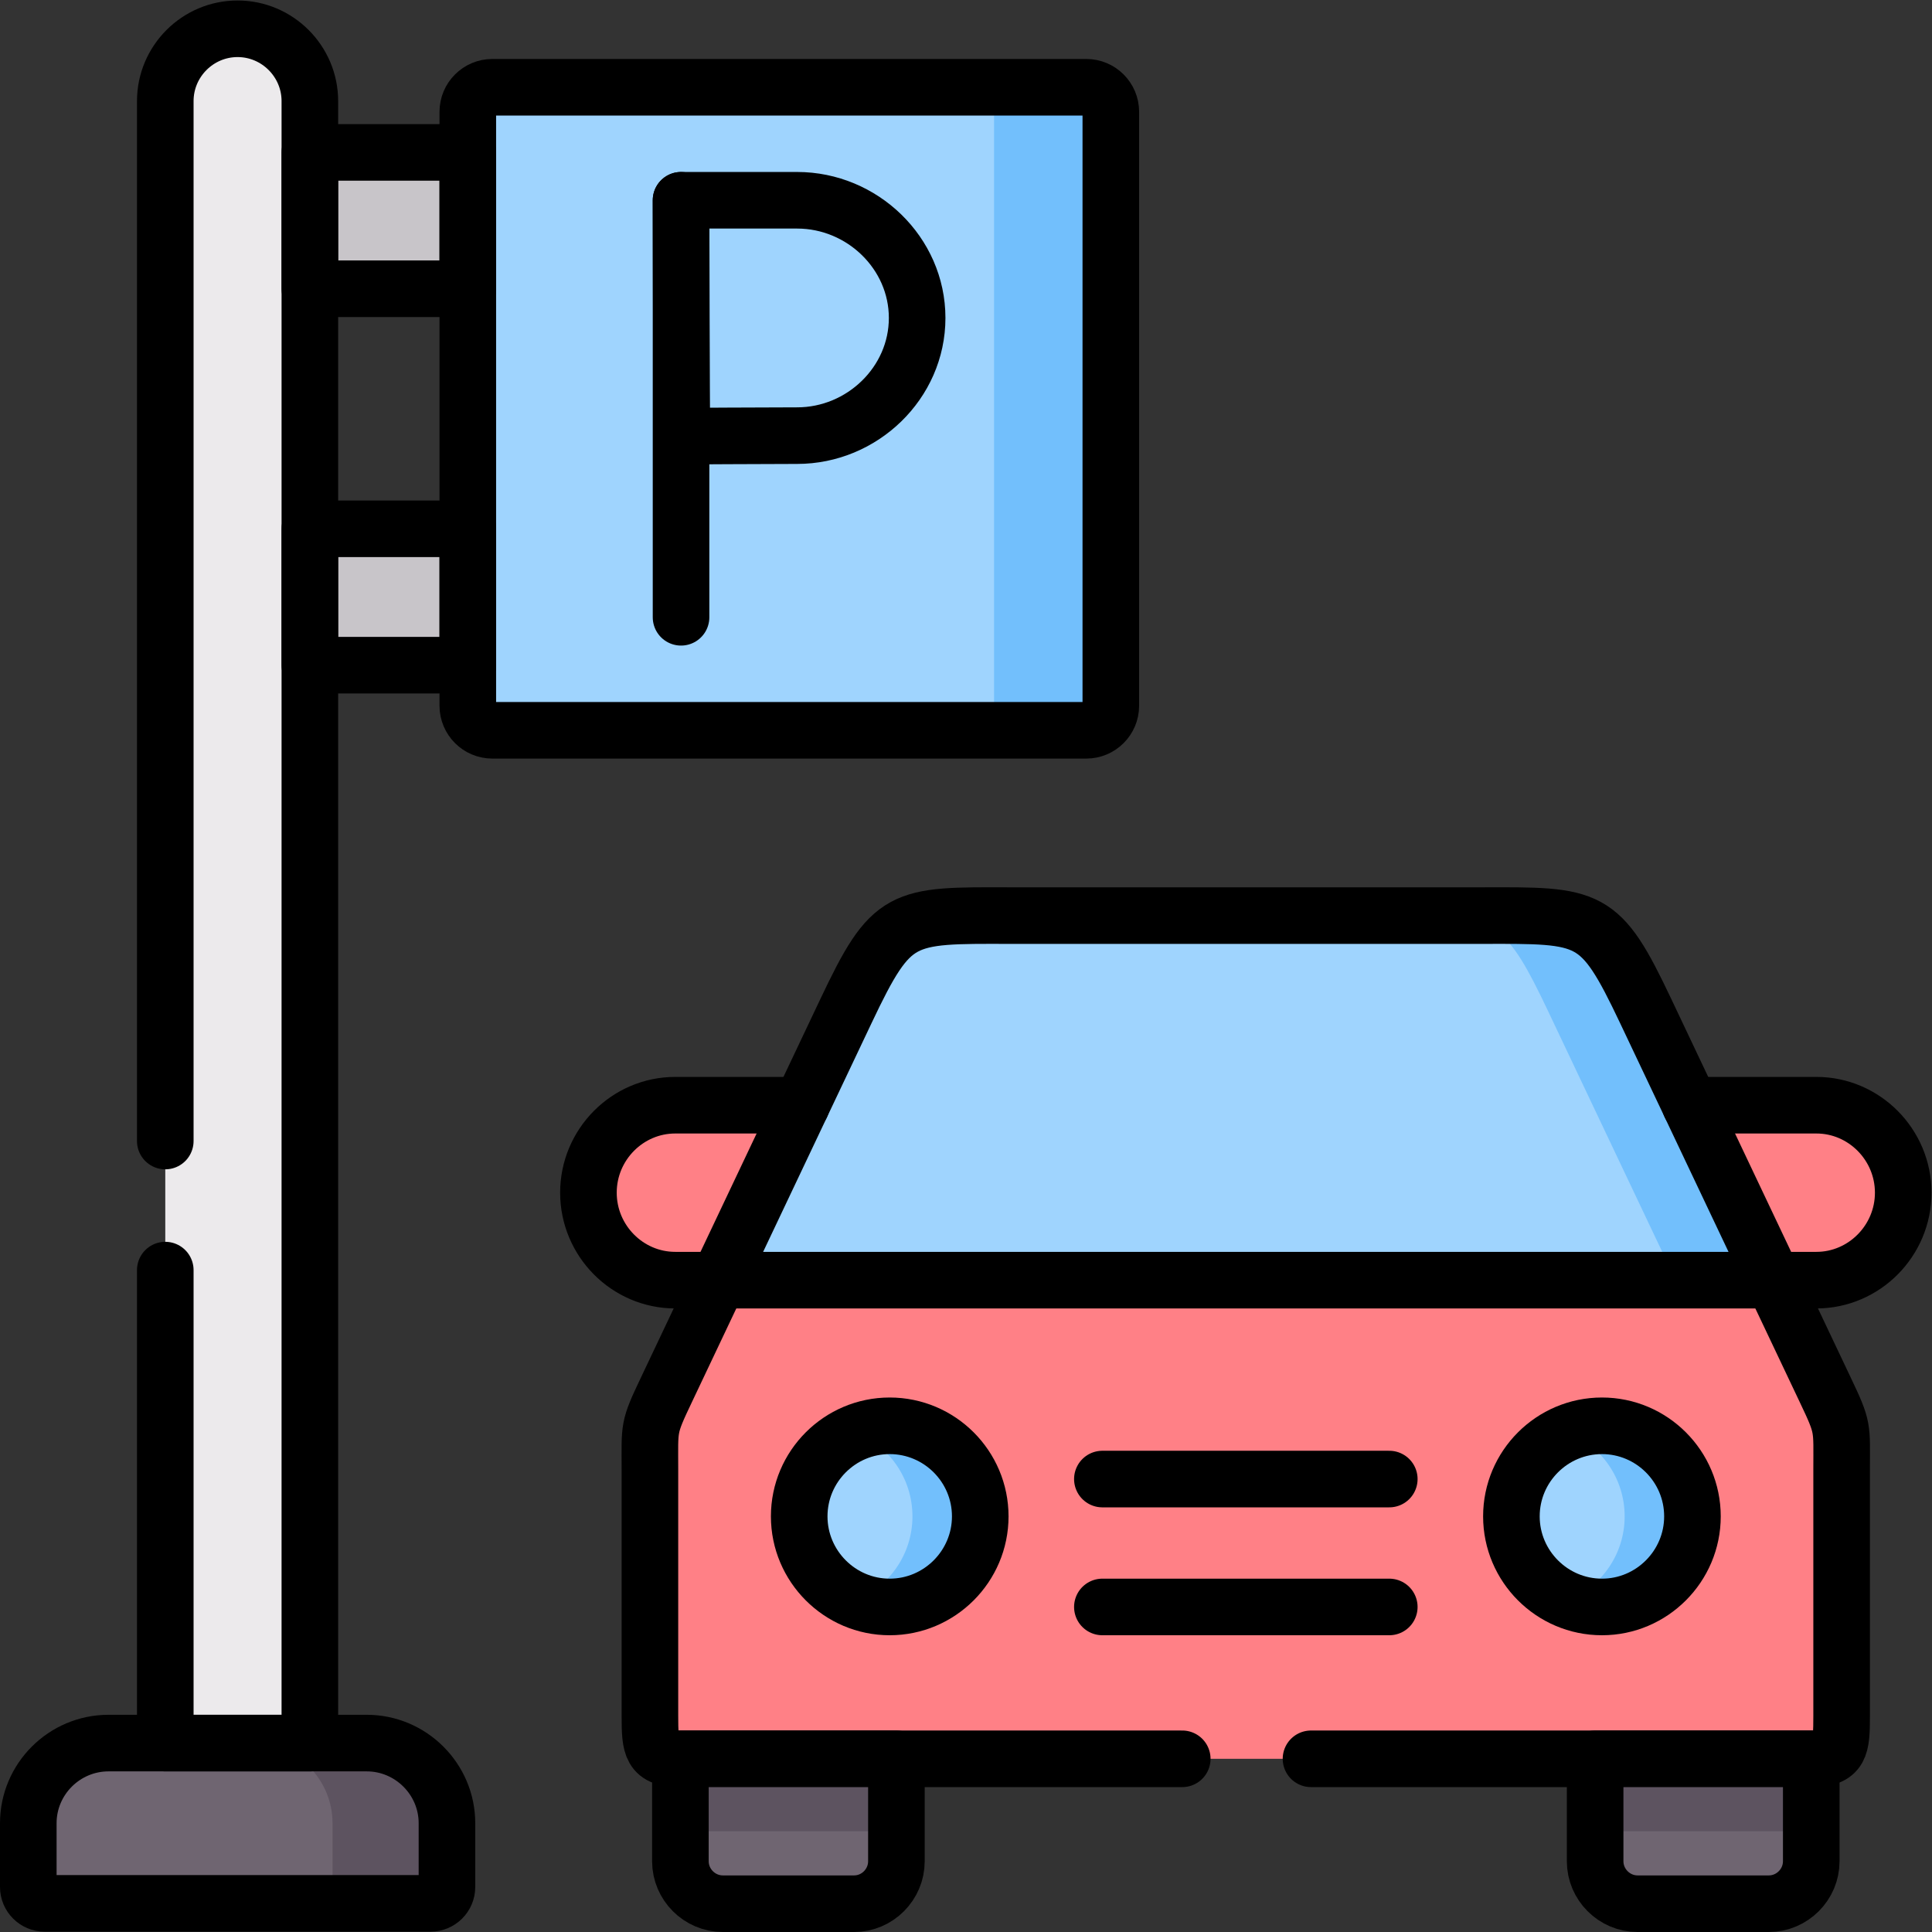
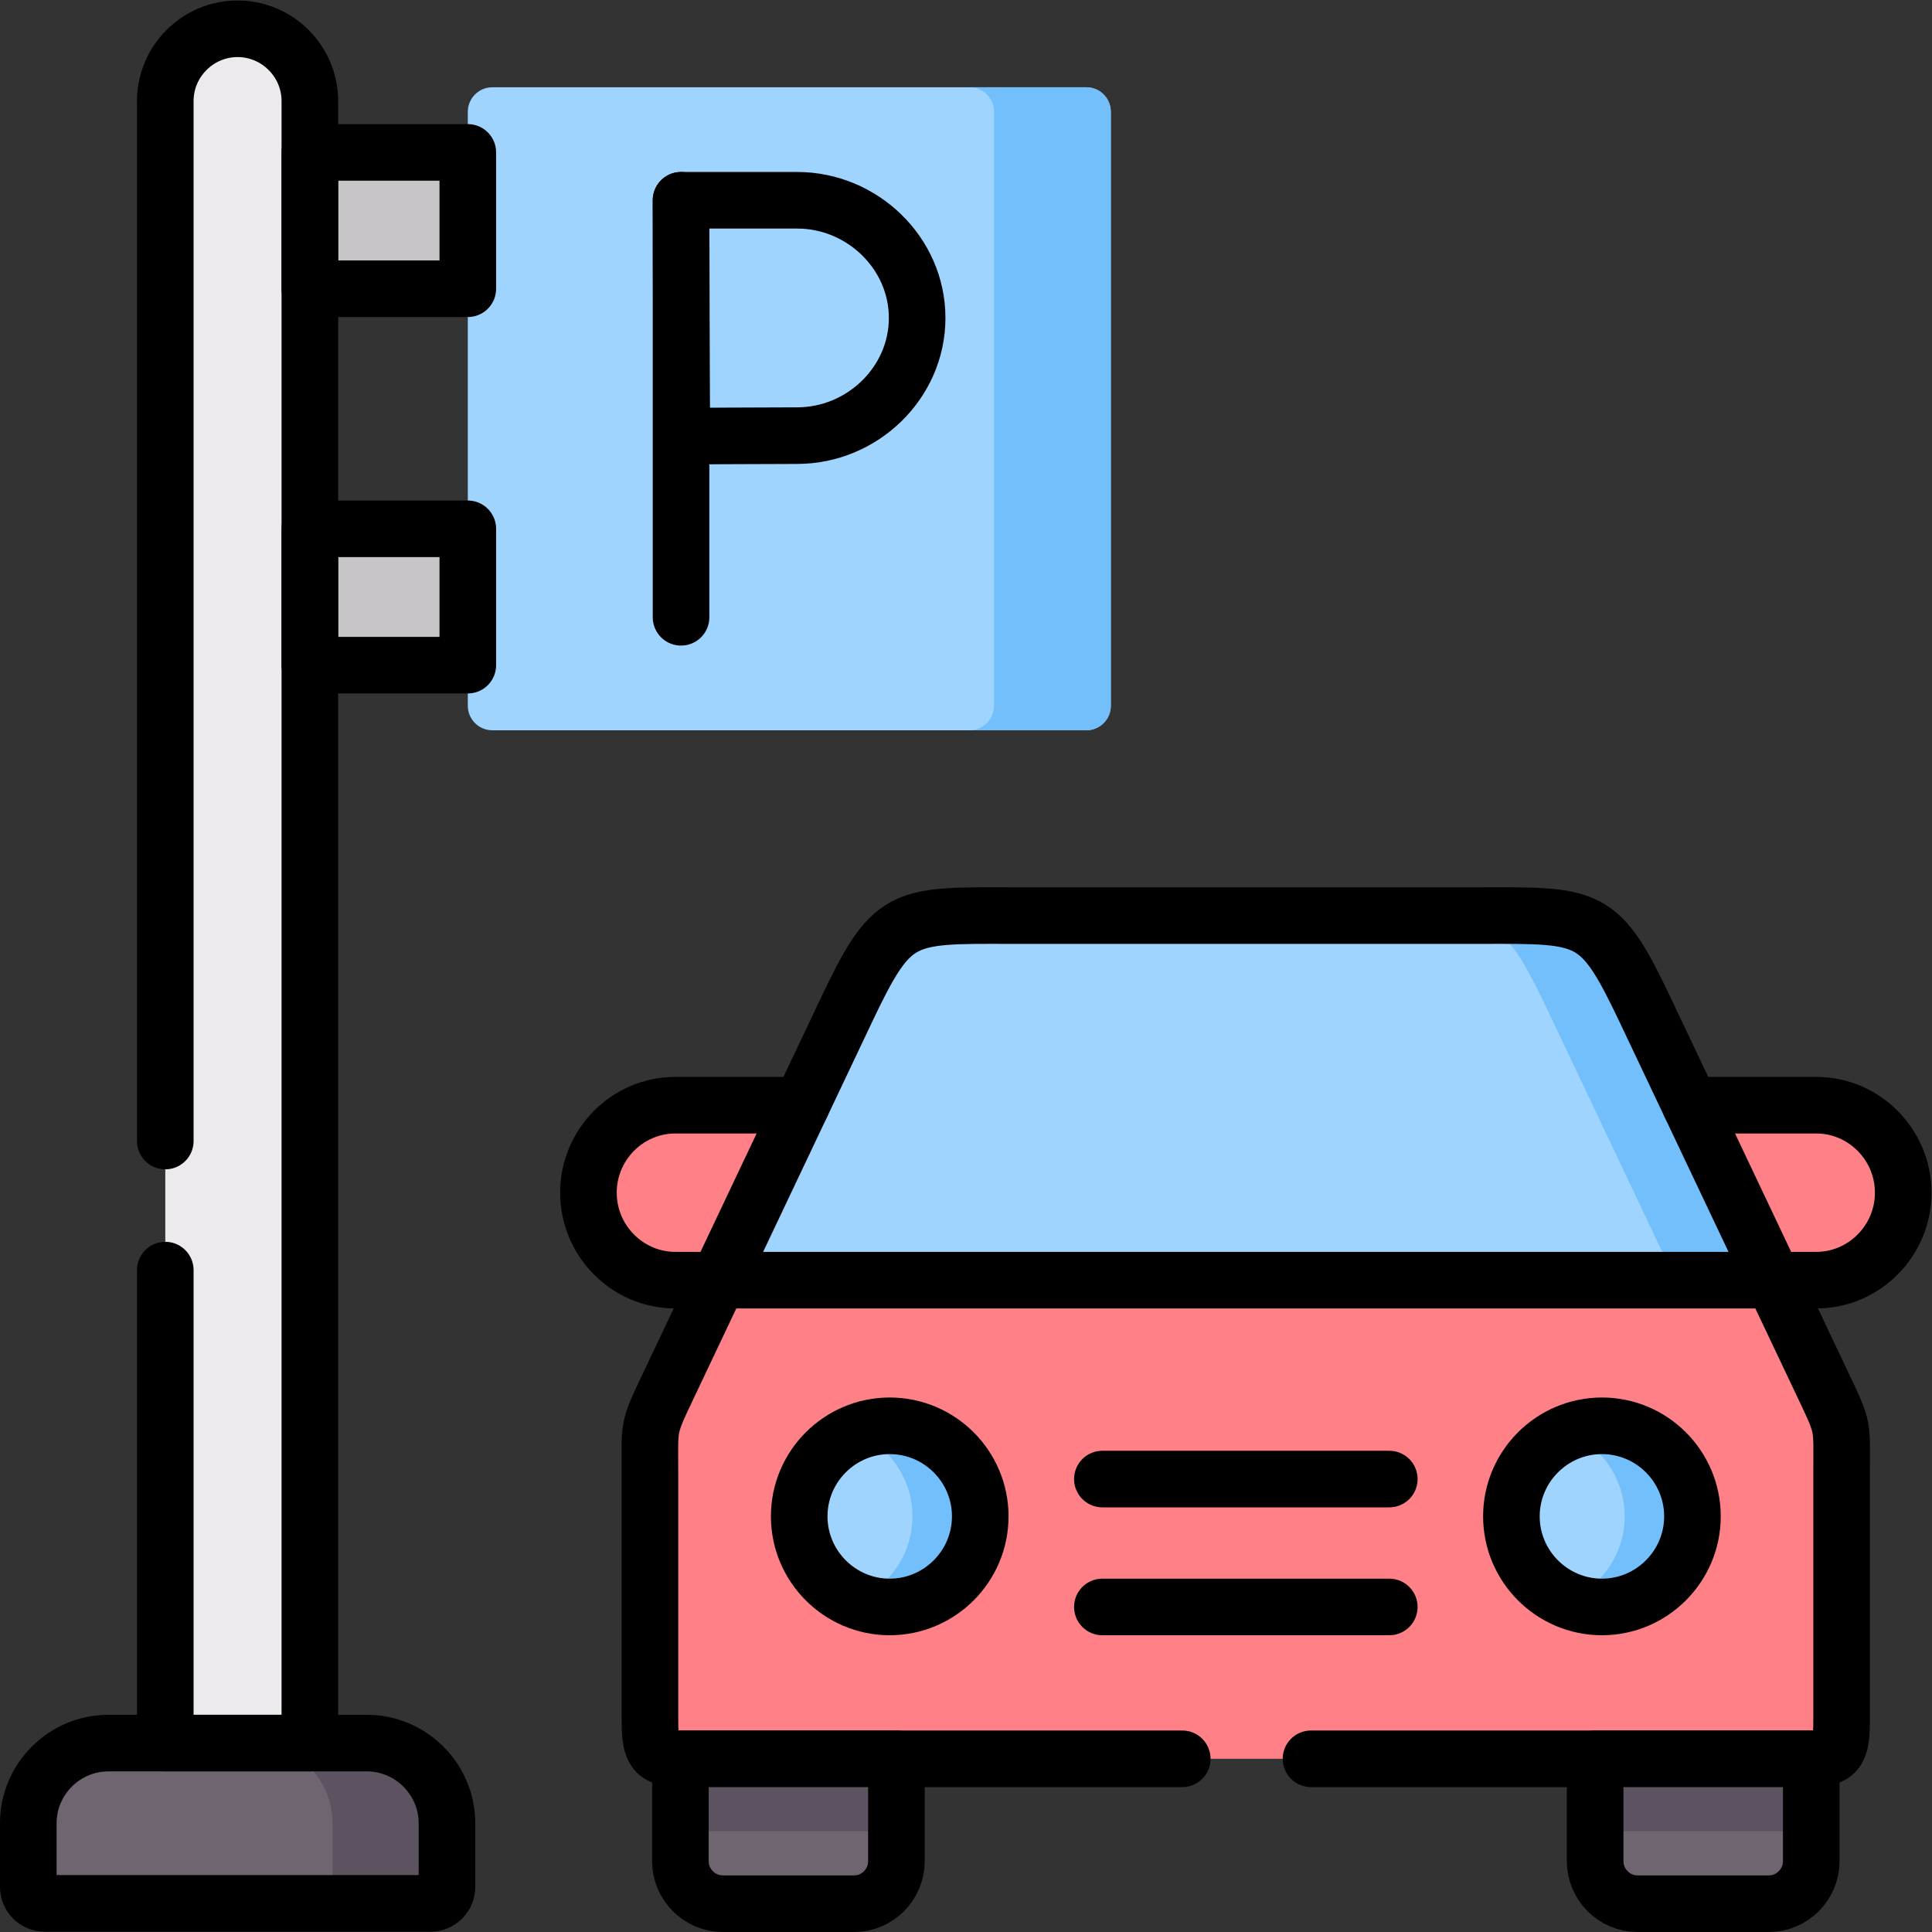
<svg xmlns="http://www.w3.org/2000/svg" version="1.1" id="svg4200" xml:space="preserve" width="682.667" height="682.667" viewBox="0 0 682.667 682.667">
  <rect x="0" y="0" width="682.667" height="682.667" fill="#333333" stroke="none" />
  <defs id="defs4204">
    <clipPath clipPathUnits="userSpaceOnUse" id="clipPath4214">
      <path d="M 0,512 H 512 V 0 H 0 Z" id="path4212" />
    </clipPath>
  </defs>
  <g id="g4206" transform="matrix(1.333,0,0,-1.333,0,682.667)">
    <g id="g4208">
      <g id="g4210" clip-path="url(#clipPath4214)">
        <g id="g4216" transform="translate(180.357,18.753)">
          <path d="m 0,0 c 0,-6.179 5.074,-11.253 11.253,-11.253 h 34.782 c 6.179,0 11.225,5.074 11.225,11.253 V 37.163 H 0 Z" style="fill:#6f6571;fill-opacity:1;fill-rule:evenodd;stroke:none" id="path4218" />
        </g>
        <g id="g4220" transform="translate(422.834,18.753)">
          <path d="m 0,0 c 0,-6.179 5.073,-11.253 11.253,-11.253 h 34.781 c 6.18,0 11.254,5.074 11.254,11.253 V 37.163 H 0 Z" style="fill:#6f6571;fill-opacity:1;fill-rule:evenodd;stroke:none" id="path4222" />
        </g>
        <g id="g4224" transform="translate(11.837,7.585)">
          <path d="m 0,0 h 102.274 c 2.41,0 4.366,1.956 4.366,4.337 V 21.26 c 0,11.679 -9.581,21.232 -21.26,21.232 H 70.299 31.975 16.923 c -11.707,0 -21.26,-9.553 -21.26,-21.232 V 4.337 C -4.337,1.956 -2.381,0 0,0" style="fill:#6f6571;fill-opacity:1;fill-rule:evenodd;stroke:none" id="path4226" />
        </g>
        <g id="g4228" transform="translate(43.812,485.338)">
          <path d="m 0,0 v -435.261 h 38.324 v 285.733 36.142 63.637 36.143 V 0 c 0,10.545 -8.617,19.162 -19.162,19.162 C 8.617,19.162 0,10.545 0,0" style="fill:#eceaec;fill-opacity:1;fill-rule:evenodd;stroke:none" id="path4230" />
        </g>
        <g id="g4232" transform="translate(130.496,318.547)">
          <path d="m 0,0 h 157.465 c 3.572,0 6.492,2.919 6.492,6.491 v 157.465 c 0,3.572 -2.92,6.492 -6.492,6.492 H 0 c -3.572,0 -6.491,-2.92 -6.491,-6.492 V 153.185 117.042 53.405 17.263 6.491 C -6.491,2.919 -3.572,0 0,0" style="fill:#9fd4fe;fill-opacity:1;fill-rule:evenodd;stroke:none" id="path4234" />
        </g>
        <path d="m 82.136,335.81 h 41.868 v 36.142 H 82.136 Z" style="fill:#c8c5c9;fill-opacity:1;fill-rule:evenodd;stroke:none" id="path4236" />
        <path d="m 82.136,435.589 h 41.868 v 36.142 H 82.136 Z" style="fill:#c8c5c9;fill-opacity:1;fill-rule:evenodd;stroke:none" id="path4238" />
        <g id="g4240" transform="translate(294.452,325.038)">
          <path d="m 0,0 v 157.465 c 0,3.572 -2.92,6.492 -6.491,6.492 h -30.927 c 3.544,0 6.464,-2.92 6.464,-6.492 V 0 c 0,-3.572 -2.92,-6.491 -6.464,-6.491 H -6.491 C -2.92,-6.491 0,-3.572 0,0" style="fill:#72bffc;fill-opacity:1;fill-rule:evenodd;stroke:none" id="path4242" />
        </g>
        <g id="g4244" transform="translate(118.477,28.845)">
          <path d="m 0,0 c 0,11.679 -9.581,21.232 -21.26,21.232 h -15.08 -15.222 c 11.679,0 21.231,-9.553 21.231,-21.232 v -16.923 c 0,-2.381 -1.927,-4.308 -4.28,-4.337 h 30.246 c 2.409,0 4.365,1.956 4.365,4.337 z" style="fill:#5d5360;fill-opacity:1;fill-rule:evenodd;stroke:none" id="path4246" />
        </g>
        <g id="g4248" transform="translate(28.76,50.077)">
          <path d="m 0,0 h 68.457 c 11.679,0 21.26,-9.553 21.26,-21.232 v -16.923 c 0,-2.381 -1.956,-4.337 -4.365,-4.337 H -16.923 c -2.381,0 -4.337,1.956 -4.337,4.337 v 16.923 C -21.26,-9.553 -11.707,0 0,0 Z" style="fill:none;stroke:#000000;stroke-width:15;stroke-linecap:round;stroke-linejoin:round;stroke-miterlimit:10;stroke-dasharray:none;stroke-opacity:1" id="path4250" />
        </g>
        <g id="g4252" transform="translate(130.496,318.547)">
-           <path d="m 0,0 h 157.465 c 3.572,0 6.492,2.919 6.492,6.491 v 157.465 c 0,3.572 -2.92,6.492 -6.492,6.492 H 0 c -3.572,0 -6.491,-2.92 -6.491,-6.492 V 6.491 C -6.491,2.919 -3.572,0 0,0 Z" style="fill:none;stroke:#000000;stroke-width:15;stroke-linecap:round;stroke-linejoin:round;stroke-miterlimit:10;stroke-dasharray:none;stroke-opacity:1" id="path4254" />
-         </g>
+           </g>
        <g id="g4256" transform="translate(43.812,209.667)">
          <path d="m 0,0 v 275.67 c 0,10.545 8.617,19.163 19.162,19.163 10.545,0 19.162,-8.618 19.162,-19.163 V -159.591 H 0 v 125.377" style="fill:none;stroke:#000000;stroke-width:15;stroke-linecap:round;stroke-linejoin:round;stroke-miterlimit:10;stroke-dasharray:none;stroke-opacity:1" id="path4258" />
        </g>
        <path d="m 82.136,435.589 h 41.868 v 36.142 H 82.136 Z" style="fill:none;stroke:#000000;stroke-width:15;stroke-linecap:round;stroke-linejoin:round;stroke-miterlimit:10;stroke-dasharray:none;stroke-opacity:1" id="path4260" />
        <path d="m 82.136,335.81 h 41.868 v 36.142 H 82.136 Z" style="fill:none;stroke:#000000;stroke-width:15;stroke-linecap:round;stroke-linejoin:round;stroke-miterlimit:10;stroke-dasharray:none;stroke-opacity:1" id="path4262" />
        <g id="g4264" transform="translate(237.617,45.91)">
          <path d="m 0,0 h 185.217 57.288 c 7.795,0 8.051,3.09 8.051,11.367 v 65.339 c 0,11.423 0.538,10.828 -4.367,21.146 L 232.413,126.879 92.608,146.381 -47.197,126.879 -60.945,97.852 c -4.904,-10.318 -4.394,-9.723 -4.394,-21.146 V 11.367 C -65.339,3.09 -65.055,0 -57.26,0 Z" style="fill:#ff8086;fill-opacity:1;fill-rule:evenodd;stroke:none" id="path4266" />
        </g>
        <g id="g4268" transform="translate(155.979,195.976)">
          <path d="M 0,0 C 0,-12.756 10.347,-23.187 23.018,-23.187 H 34.441 L 61.824,0 56.438,23.187 H 23.018 C 10.347,23.187 0,12.756 0,0" style="fill:#ff8086;fill-opacity:1;fill-rule:evenodd;stroke:none" id="path4270" />
        </g>
        <g id="g4272" transform="translate(448.062,219.164)">
          <path d="M 0,0 -1.531,-21.458 21.968,-46.375 H 33.42 c 12.643,0 23.018,10.432 23.018,23.188 C 56.438,-10.432 46.063,0 33.42,0 Z" style="fill:#ff8086;fill-opacity:1;fill-rule:evenodd;stroke:none" id="path4274" />
        </g>
        <g id="g4276" transform="translate(190.42,172.789)">
          <path d="m 0,0 h 279.61 l -21.968,46.375 -11.85,25.002 C 233.632,97.03 231.25,96.719 202.224,96.633 H 77.386 C 48.387,96.719 46.006,97.03 33.846,71.377 L 21.997,46.375 Z" style="fill:#9fd4fe;fill-opacity:1;fill-rule:evenodd;stroke:none" id="path4278" />
        </g>
        <g id="g4280" transform="translate(436.213,244.166)">
          <path d="m 0,0 c -12.16,25.653 -14.542,25.342 -43.568,25.256 h -16.98 C -39.77,25.086 -36.68,22.734 -25.88,0 l 11.849,-25.002 20.154,-42.491 1.814,-3.884 h 25.88 L 11.85,-25.002 Z" style="fill:#72bffc;fill-opacity:1;fill-rule:evenodd;stroke:none" id="path4282" />
        </g>
        <g id="g4284" transform="translate(448.062,219.164)">
          <path d="m 0,0 h 33.42 c 12.643,0 23.018,-10.432 23.018,-23.187 0,-12.756 -10.375,-23.188 -23.018,-23.188 H 21.968" style="fill:none;stroke:#000000;stroke-width:15;stroke-linecap:round;stroke-linejoin:round;stroke-miterlimit:10;stroke-dasharray:none;stroke-opacity:1" id="path4286" />
        </g>
        <g id="g4288" transform="translate(347.517,45.91)">
          <path d="m 0,0 h 132.605 c 7.795,0 8.051,3.09 8.051,11.367 v 65.339 c 0,11.423 0.538,10.828 -4.366,21.146 L 88.696,198.256 c -12.16,25.653 -14.542,25.342 -43.568,25.256 H -79.71 c -28.999,0.086 -31.38,0.397 -43.54,-25.256 L -170.844,97.852 c -4.905,-10.318 -4.394,-9.723 -4.394,-21.146 V 11.367 C -175.238,3.09 -174.955,0 -167.159,0 h 133.03" style="fill:none;stroke:#000000;stroke-width:15;stroke-linecap:round;stroke-linejoin:round;stroke-miterlimit:10;stroke-dasharray:none;stroke-opacity:1" id="path4290" />
        </g>
        <g id="g4292" transform="translate(190.42,172.789)">
          <path d="M 0,0 H 279.61" style="fill:none;stroke:#000000;stroke-width:15;stroke-linecap:round;stroke-linejoin:round;stroke-miterlimit:10;stroke-dasharray:none;stroke-opacity:1" id="path4294" />
        </g>
        <g id="g4296" transform="translate(212.417,219.164)">
          <path d="m 0,0 h -33.42 c -12.671,0 -23.018,-10.432 -23.018,-23.187 0,-12.756 10.347,-23.188 23.018,-23.188 h 11.423" style="fill:none;stroke:#000000;stroke-width:15;stroke-linecap:round;stroke-linejoin:round;stroke-miterlimit:10;stroke-dasharray:none;stroke-opacity:1" id="path4298" />
        </g>
        <g id="g4300" transform="translate(368.267,86.162)">
          <path d="m 0,0 h -76.054 m 0,33.902 H 0" style="fill:none;stroke:#000000;stroke-width:15;stroke-linecap:round;stroke-linejoin:round;stroke-miterlimit:10;stroke-dasharray:none;stroke-opacity:1" id="path4302" />
        </g>
        <g id="g4304" transform="translate(400.639,110.171)">
          <path d="m 0,0 c 0,-13.267 10.743,-24.01 23.98,-24.01 13.267,0 24.01,10.743 24.01,24.01 0,13.266 -10.743,24.009 -24.01,24.009 C 10.743,24.009 0,13.266 0,0" style="fill:#9fd4fe;fill-opacity:1;fill-rule:evenodd;stroke:none" id="path4306" />
        </g>
        <g id="g4308" transform="translate(211.822,110.171)">
          <path d="m 0,0 c 0,-13.267 10.772,-24.01 24.01,-24.01 13.266,0 24.009,10.743 24.009,24.01 0,13.266 -10.743,24.009 -24.009,24.009 C 10.772,24.009 0,13.266 0,0" style="fill:#9fd4fe;fill-opacity:1;fill-rule:evenodd;stroke:none" id="path4310" />
        </g>
        <g id="g4312" transform="translate(259.841,110.171)">
          <path d="m 0,0 c 0,13.266 -10.743,24.009 -24.009,24.009 -3.175,0 -6.208,-0.623 -8.986,-1.729 8.815,-3.572 15.023,-12.189 15.023,-22.28 0,-10.063 -6.208,-18.709 -15.023,-22.252 2.778,-1.134 5.811,-1.758 8.986,-1.758 C -10.743,-24.01 0,-13.267 0,0" style="fill:#72bffc;fill-opacity:1;fill-rule:evenodd;stroke:none" id="path4314" />
        </g>
        <g id="g4316" transform="translate(448.629,110.171)">
          <path d="m 0,0 c 0,13.266 -10.743,24.009 -24.01,24.009 -3.175,0 -6.208,-0.623 -8.985,-1.729 8.815,-3.572 15.023,-12.189 15.023,-22.28 0,-10.063 -6.208,-18.709 -15.023,-22.252 2.777,-1.134 5.81,-1.758 8.985,-1.758 C -10.743,-24.01 0,-13.267 0,0" style="fill:#72bffc;fill-opacity:1;fill-rule:evenodd;stroke:none" id="path4318" />
        </g>
        <g id="g4320" transform="translate(424.647,86.162)">
          <path d="M 0,0 C 13.21,0 23.981,10.8 23.981,24.01 23.981,37.248 13.21,48.019 0,48.019 -13.237,48.019 -24.009,37.248 -24.009,24.01 -24.009,10.8 -13.237,0 0,0 Z" style="fill:none;stroke:#000000;stroke-width:15;stroke-linecap:round;stroke-linejoin:round;stroke-miterlimit:10;stroke-dasharray:none;stroke-opacity:1" id="path4322" />
        </g>
        <g id="g4324" transform="translate(235.832,86.162)">
          <path d="M 0,0 C 13.238,0 24.009,10.8 24.009,24.01 24.009,37.248 13.238,48.019 0,48.019 -13.209,48.019 -23.981,37.248 -23.981,24.01 -23.981,10.8 -13.209,0 0,0 Z" style="fill:none;stroke:#000000;stroke-width:15;stroke-linecap:round;stroke-linejoin:round;stroke-miterlimit:10;stroke-dasharray:none;stroke-opacity:1" id="path4326" />
        </g>
        <path d="m 180.357,26.719 h 57.26 V 45.91 h -57.26 z" style="fill:#5d5360;fill-opacity:1;fill-rule:evenodd;stroke:none" id="path4328" />
        <path d="m 422.834,26.719 h 57.288 V 45.91 h -57.288 z" style="fill:#5d5360;fill-opacity:1;fill-rule:evenodd;stroke:none" id="path4330" />
        <g id="g4332" transform="translate(237.617,45.91)">
          <path d="M 0,0 V -27.156 C 0,-33.335 -5.045,-38.41 -11.225,-38.41 h -34.781 c -6.18,0 -11.254,5.075 -11.254,11.254 V 0 Z" style="fill:none;stroke:#000000;stroke-width:15;stroke-linecap:round;stroke-linejoin:round;stroke-miterlimit:10;stroke-dasharray:none;stroke-opacity:1" id="path4334" />
        </g>
        <g id="g4336" transform="translate(480.122,45.91)">
          <path d="M 0,0 V -27.156 C 0,-33.335 -5.074,-38.41 -11.254,-38.41 h -34.781 c -6.18,0 -11.253,5.075 -11.253,11.254 V 0 Z" style="fill:none;stroke:#000000;stroke-width:15;stroke-linecap:round;stroke-linejoin:round;stroke-miterlimit:10;stroke-dasharray:none;stroke-opacity:1" id="path4338" />
        </g>
        <g id="g4340" transform="translate(180.529,459.041)">
          <path d="M 0,0 V -110.541" style="fill:none;stroke:#000000;stroke-width:15;stroke-linecap:round;stroke-linejoin:round;stroke-miterlimit:10;stroke-dasharray:none;stroke-opacity:1" id="path4342" />
        </g>
        <g id="g4344" transform="translate(243.114,427.846)">
          <path d="m 0,0 c 0,-17.228 -14.577,-31.195 -31.806,-31.195 -8.544,0 -30.565,-0.138 -30.565,-0.138 0,0 -0.137,22.649 -0.137,31.333 0,7.133 -0.077,31.195 -0.077,31.195 h 30.779 C -14.577,31.195 0,17.229 0,0 Z" style="fill:none;stroke:#000000;stroke-width:15;stroke-linecap:round;stroke-linejoin:round;stroke-miterlimit:10;stroke-dasharray:none;stroke-opacity:1" id="path4346" />
        </g>
      </g>
    </g>
  </g>
</svg>